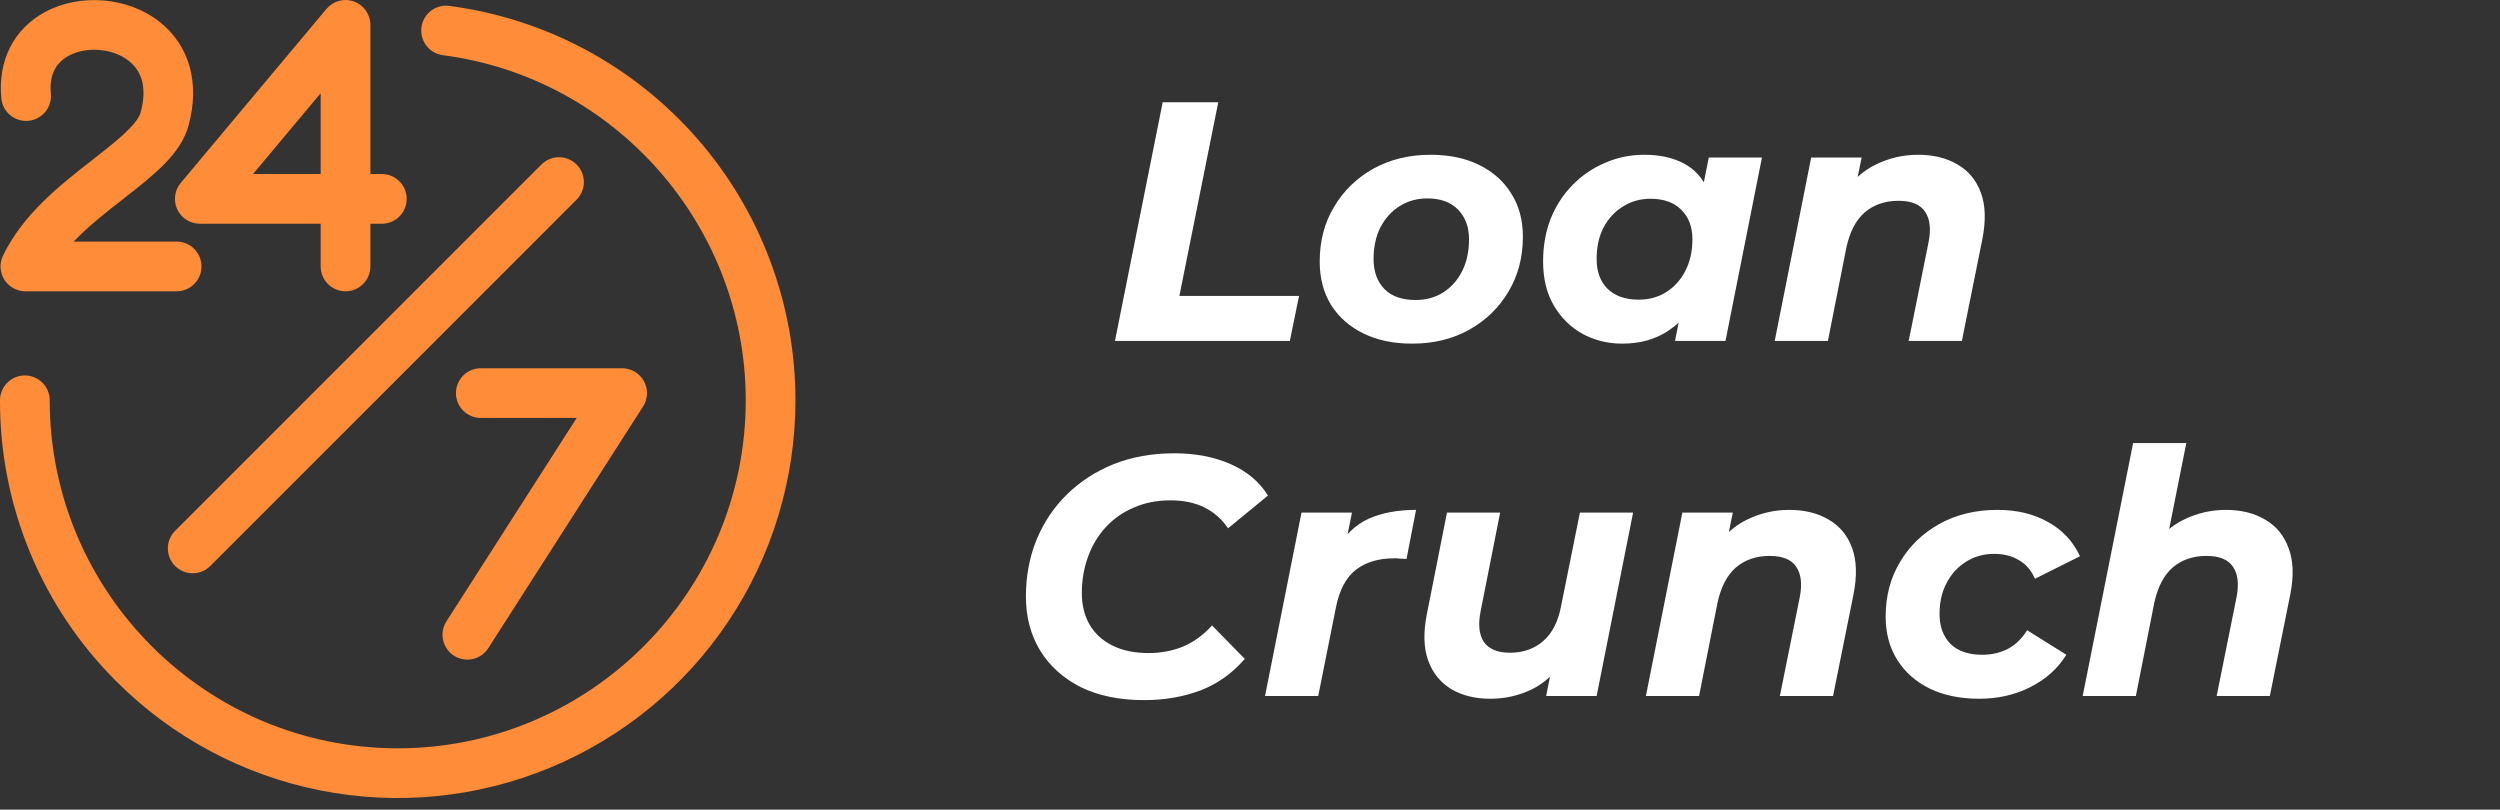
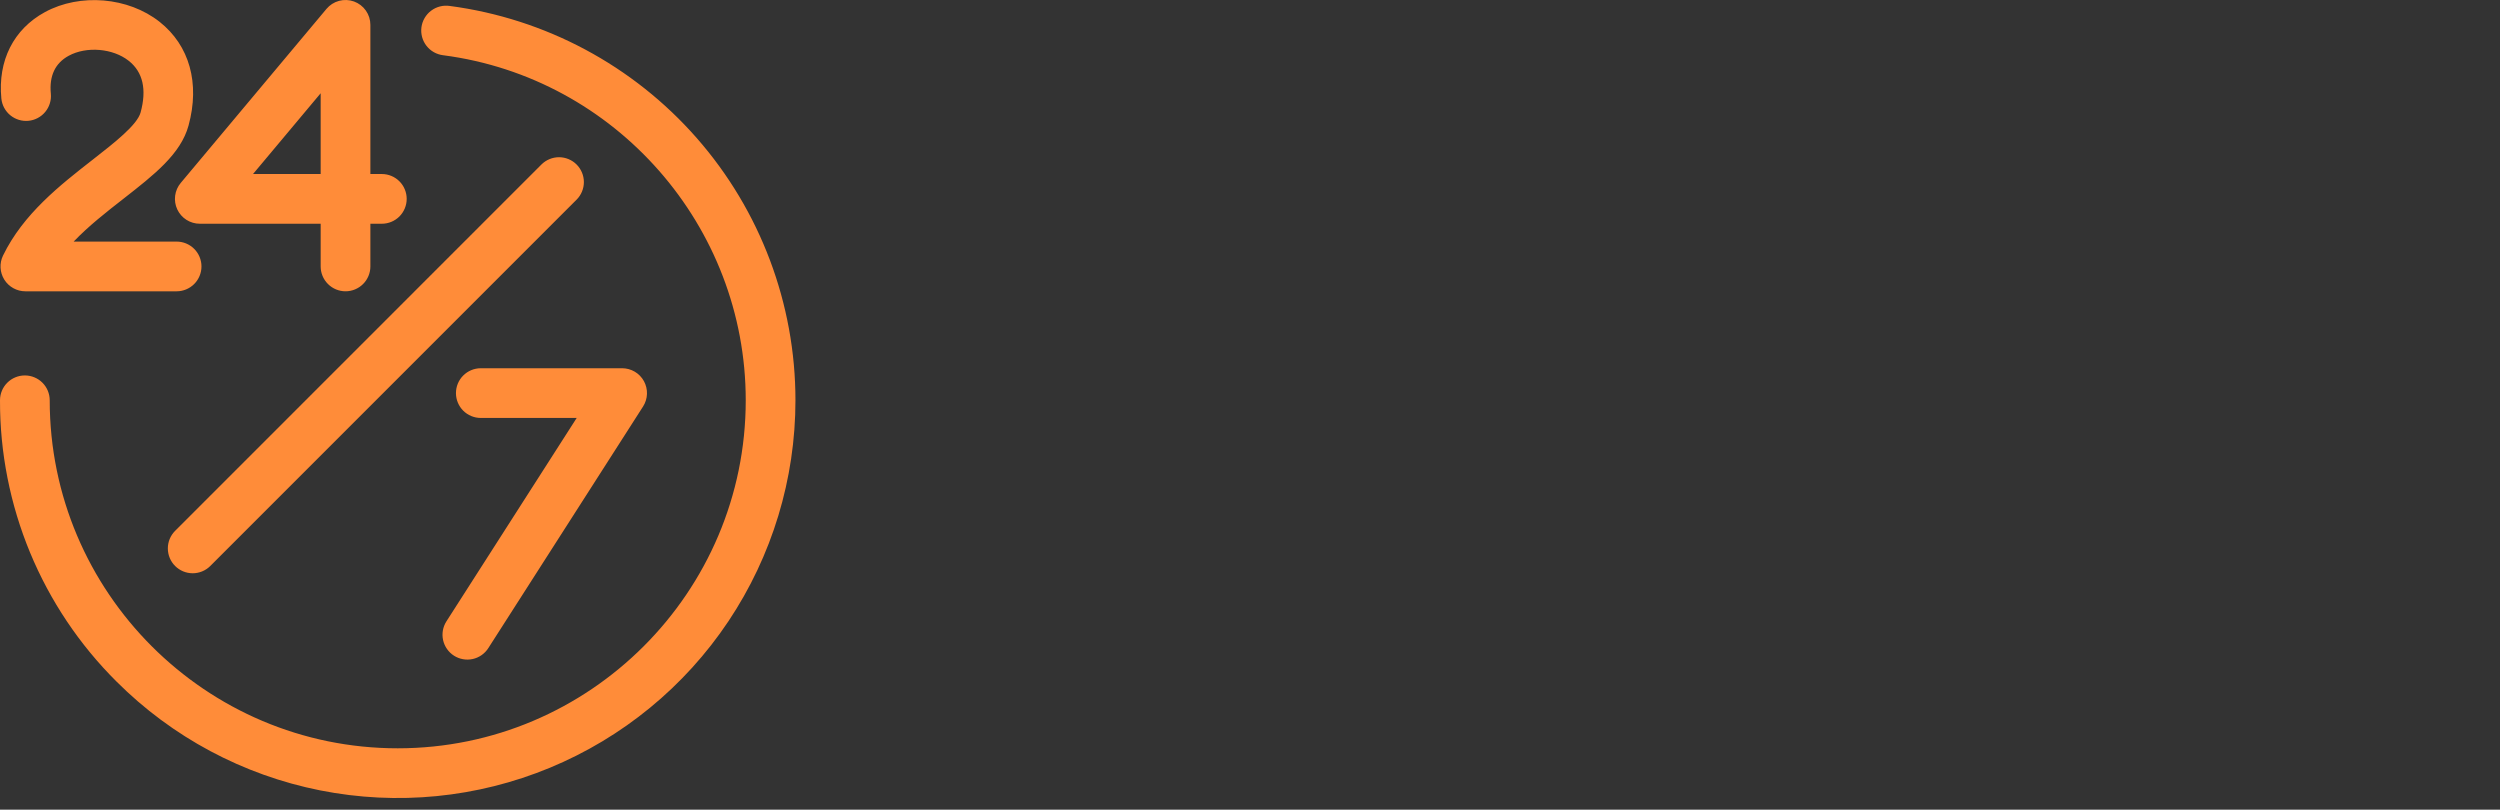
<svg xmlns="http://www.w3.org/2000/svg" width="176" height="57" viewBox="0 0 176 57" fill="none">
  <rect x="0" y="0" width="176" height="57" fill="#333333" stroke="none" />
  <path d="M12.48 14.742C12.621 15.043 12.845 15.299 13.126 15.477C13.407 15.656 13.733 15.751 14.066 15.751H22.575V18.757C22.575 19.221 22.759 19.666 23.088 19.994C23.416 20.323 23.861 20.507 24.325 20.507C24.789 20.507 25.234 20.323 25.562 19.994C25.891 19.666 26.075 19.221 26.075 18.757V15.751H26.881C27.345 15.751 27.79 15.567 28.119 15.239C28.447 14.91 28.631 14.465 28.631 14.001C28.631 13.537 28.447 13.092 28.119 12.764C27.79 12.436 27.345 12.251 26.881 12.251H26.075V1.75C26.075 1.39 25.964 1.04 25.758 0.746C25.552 0.452 25.26 0.228 24.923 0.105C24.585 -0.017 24.218 -0.033 23.871 0.06C23.524 0.153 23.214 0.351 22.984 0.626L12.724 12.878C12.51 13.133 12.373 13.444 12.33 13.774C12.287 14.104 12.339 14.44 12.48 14.742ZM22.575 6.565V12.251H17.813L22.575 6.565ZM31.431 43.738L40.599 29.424H33.849C33.385 29.424 32.94 29.24 32.611 28.912C32.283 28.584 32.099 28.139 32.099 27.674C32.099 27.21 32.283 26.765 32.611 26.437C32.94 26.109 33.385 25.924 33.849 25.924H43.798C44.112 25.924 44.42 26.009 44.691 26.169C44.961 26.329 45.183 26.559 45.334 26.835C45.484 27.11 45.558 27.421 45.547 27.735C45.536 28.049 45.441 28.354 45.272 28.618L34.378 45.626C34.254 45.82 34.094 45.988 33.905 46.12C33.716 46.252 33.504 46.345 33.279 46.395C33.054 46.444 32.822 46.449 32.595 46.408C32.369 46.368 32.152 46.283 31.958 46.159C31.765 46.035 31.597 45.874 31.466 45.685C31.334 45.496 31.241 45.283 31.192 45.058C31.143 44.833 31.139 44.601 31.18 44.374C31.221 44.148 31.306 43.932 31.431 43.738L31.431 43.738ZM40.592 11.581C40.92 11.909 41.105 12.354 41.105 12.819C41.105 13.283 40.92 13.728 40.592 14.056L14.796 39.853C14.467 40.178 14.023 40.359 13.56 40.358C13.098 40.357 12.655 40.172 12.328 39.845C12.001 39.519 11.817 39.076 11.816 38.613C11.814 38.151 11.996 37.707 12.321 37.378L38.117 11.581C38.28 11.418 38.473 11.29 38.685 11.202C38.897 11.114 39.125 11.068 39.355 11.068C39.585 11.068 39.812 11.114 40.025 11.202C40.237 11.29 40.43 11.418 40.592 11.581ZM9.899 7.915C10.341 6.293 10.061 5.071 9.064 4.282C7.948 3.399 6.091 3.243 4.835 3.927C3.881 4.446 3.459 5.344 3.579 6.595C3.601 6.824 3.578 7.055 3.51 7.275C3.443 7.495 3.333 7.699 3.187 7.876C3.041 8.054 2.861 8.2 2.658 8.308C2.455 8.416 2.233 8.483 2.004 8.505C1.775 8.527 1.544 8.503 1.325 8.436C1.105 8.369 0.901 8.259 0.723 8.113C0.546 7.967 0.399 7.787 0.291 7.584C0.183 7.381 0.117 7.159 0.095 6.93C-0.161 4.268 0.956 2.054 3.161 0.853C5.636 -0.495 9.031 -0.207 11.236 1.537C13.343 3.204 14.086 5.865 13.274 8.837C12.727 10.842 10.852 12.305 8.681 14C7.509 14.914 6.245 15.901 5.185 17.008H12.434C12.898 17.008 13.343 17.192 13.671 17.52C13.999 17.848 14.184 18.293 14.184 18.758C14.184 19.222 13.999 19.667 13.671 19.995C13.343 20.323 12.898 20.508 12.434 20.508H1.787C1.49 20.508 1.198 20.432 0.939 20.289C0.679 20.145 0.461 19.938 0.303 19.687C0.146 19.435 0.055 19.148 0.039 18.852C0.023 18.556 0.082 18.26 0.212 17.994C1.636 15.057 4.235 13.03 6.527 11.241C8.066 10.04 9.657 8.798 9.899 7.915ZM56 28.181C56 33.718 54.358 39.132 51.281 43.737C48.205 48.341 43.831 51.93 38.715 54.049C33.599 56.169 27.969 56.723 22.538 55.643C17.106 54.562 12.117 51.896 8.201 47.98C5.593 45.386 3.525 42.3 2.117 38.902C0.71 35.503 -0.01 31.859 0 28.181C0 27.716 0.184 27.271 0.513 26.943C0.841 26.615 1.286 26.431 1.75 26.431C2.214 26.431 2.659 26.615 2.988 26.943C3.316 27.271 3.5 27.716 3.5 28.181C3.5 41.69 14.491 52.681 28 52.681C41.509 52.681 52.5 41.69 52.5 28.181C52.5 15.916 43.344 5.473 31.202 3.889C30.972 3.862 30.749 3.789 30.547 3.676C30.345 3.562 30.167 3.41 30.025 3.227C29.882 3.044 29.777 2.835 29.716 2.611C29.655 2.387 29.639 2.154 29.669 1.924C29.699 1.694 29.774 1.472 29.891 1.272C30.007 1.071 30.162 0.896 30.347 0.756C30.532 0.616 30.742 0.514 30.967 0.456C31.192 0.398 31.425 0.385 31.655 0.418C38.39 1.306 44.572 4.611 49.051 9.719C53.53 14.826 55.999 21.387 56 28.181Z" fill="#FF8C39" />
-   <path d="M78.493 24L81.853 7.2H85.765L83.029 20.832H91.453L90.805 24H78.493ZM99.411 24.192C98.099 24.192 96.955 23.952 95.979 23.472C95.003 22.992 94.243 22.32 93.699 21.456C93.171 20.592 92.907 19.576 92.907 18.408C92.907 16.968 93.243 15.688 93.915 14.568C94.587 13.432 95.507 12.536 96.675 11.88C97.859 11.224 99.203 10.896 100.707 10.896C102.035 10.896 103.179 11.136 104.139 11.616C105.115 12.096 105.867 12.768 106.395 13.632C106.939 14.48 107.211 15.496 107.211 16.68C107.211 18.104 106.875 19.384 106.203 20.52C105.531 21.656 104.611 22.552 103.443 23.208C102.275 23.864 100.931 24.192 99.411 24.192ZM99.651 21.12C100.387 21.12 101.035 20.944 101.595 20.592C102.171 20.224 102.619 19.72 102.939 19.08C103.259 18.44 103.419 17.696 103.419 16.848C103.419 15.984 103.163 15.288 102.651 14.76C102.139 14.232 101.419 13.968 100.491 13.968C99.755 13.968 99.099 14.152 98.523 14.52C97.963 14.872 97.515 15.368 97.179 16.008C96.859 16.648 96.699 17.392 96.699 18.24C96.699 19.12 96.955 19.824 97.467 20.352C97.979 20.864 98.707 21.12 99.651 21.12ZM114.202 24.192C113.21 24.192 112.29 23.968 111.442 23.52C110.594 23.056 109.914 22.392 109.402 21.528C108.89 20.664 108.634 19.624 108.634 18.408C108.634 17.32 108.81 16.32 109.162 15.408C109.53 14.496 110.042 13.704 110.698 13.032C111.354 12.36 112.114 11.84 112.978 11.472C113.842 11.088 114.77 10.896 115.762 10.896C116.834 10.896 117.754 11.096 118.522 11.496C119.29 11.896 119.858 12.52 120.226 13.368C120.61 14.2 120.746 15.28 120.634 16.608C120.554 18.128 120.242 19.464 119.698 20.616C119.154 21.752 118.418 22.632 117.49 23.256C116.578 23.88 115.482 24.192 114.202 24.192ZM115.354 21.096C116.09 21.096 116.738 20.92 117.298 20.568C117.874 20.2 118.322 19.704 118.642 19.08C118.978 18.44 119.146 17.696 119.146 16.848C119.146 15.968 118.882 15.272 118.354 14.76C117.842 14.248 117.122 13.992 116.194 13.992C115.474 13.992 114.826 14.176 114.25 14.544C113.674 14.896 113.218 15.392 112.882 16.032C112.562 16.656 112.402 17.392 112.402 18.24C112.402 19.12 112.658 19.816 113.17 20.328C113.698 20.84 114.426 21.096 115.354 21.096ZM117.922 24L118.426 21.432L119.266 17.592L119.77 13.752L120.298 11.088H124.042L121.474 24H117.922ZM135.02 10.896C136.124 10.896 137.06 11.128 137.828 11.592C138.596 12.04 139.14 12.704 139.46 13.584C139.78 14.464 139.812 15.552 139.556 16.848L138.116 24H134.372L135.764 17.088C135.956 16.144 135.876 15.416 135.524 14.904C135.188 14.392 134.564 14.136 133.652 14.136C132.708 14.136 131.916 14.408 131.276 14.952C130.652 15.496 130.22 16.328 129.98 17.448L128.684 24H124.94L127.508 11.088H131.06L130.316 14.736L129.788 13.632C130.412 12.688 131.18 12 132.092 11.568C133.02 11.12 133.996 10.896 135.02 10.896ZM80.528 49.288C78.816 49.288 77.336 48.984 76.088 48.376C74.856 47.752 73.904 46.896 73.232 45.808C72.56 44.704 72.224 43.432 72.224 41.992C72.224 40.568 72.472 39.24 72.968 38.008C73.48 36.776 74.192 35.712 75.104 34.816C76.032 33.904 77.128 33.192 78.392 32.68C79.672 32.168 81.096 31.912 82.664 31.912C84.168 31.912 85.496 32.168 86.648 32.68C87.8 33.192 88.672 33.928 89.264 34.888L86.456 37.192C86.024 36.552 85.472 36.064 84.8 35.728C84.128 35.392 83.328 35.224 82.4 35.224C81.456 35.224 80.6 35.392 79.832 35.728C79.064 36.048 78.4 36.512 77.84 37.12C77.296 37.712 76.88 38.408 76.592 39.208C76.304 40.008 76.16 40.856 76.16 41.752C76.16 42.6 76.344 43.344 76.712 43.984C77.08 44.608 77.616 45.096 78.32 45.448C79.024 45.8 79.872 45.976 80.864 45.976C81.728 45.976 82.536 45.824 83.288 45.52C84.04 45.2 84.72 44.704 85.328 44.032L87.632 46.384C86.752 47.408 85.704 48.152 84.488 48.616C83.288 49.064 81.968 49.288 80.528 49.288ZM89.058 49L91.626 36.088H95.178L94.434 39.76L94.098 38.704C94.674 37.664 95.426 36.936 96.354 36.52C97.282 36.104 98.394 35.896 99.69 35.896L99.018 39.352C98.858 39.336 98.706 39.328 98.562 39.328C98.434 39.312 98.298 39.304 98.154 39.304C97.05 39.304 96.146 39.576 95.442 40.12C94.754 40.664 94.29 41.544 94.05 42.76L92.802 49H89.058ZM104.914 49.192C103.858 49.192 102.946 48.968 102.178 48.52C101.41 48.056 100.866 47.384 100.546 46.504C100.226 45.624 100.194 44.536 100.45 43.24L101.866 36.088H105.61L104.242 43C104.05 43.944 104.122 44.672 104.458 45.184C104.81 45.696 105.426 45.952 106.306 45.952C107.234 45.952 108.01 45.68 108.634 45.136C109.274 44.592 109.698 43.76 109.906 42.64L111.226 36.088H114.97L112.402 49H108.85L109.57 45.352L110.098 46.456C109.49 47.4 108.73 48.096 107.818 48.544C106.906 48.976 105.938 49.192 104.914 49.192ZM125.95 35.896C127.054 35.896 127.99 36.128 128.758 36.592C129.526 37.04 130.07 37.704 130.39 38.584C130.71 39.464 130.742 40.552 130.486 41.848L129.046 49H125.302L126.694 42.088C126.886 41.144 126.806 40.416 126.454 39.904C126.118 39.392 125.494 39.136 124.582 39.136C123.638 39.136 122.846 39.408 122.206 39.952C121.582 40.496 121.15 41.328 120.91 42.448L119.614 49H115.87L118.438 36.088H121.99L121.246 39.736L120.718 38.632C121.342 37.688 122.11 37 123.022 36.568C123.95 36.12 124.926 35.896 125.95 35.896ZM139.327 49.192C137.999 49.192 136.839 48.952 135.847 48.472C134.871 47.992 134.111 47.32 133.567 46.456C133.023 45.592 132.751 44.576 132.751 43.408C132.751 41.968 133.087 40.688 133.759 39.568C134.431 38.432 135.359 37.536 136.543 36.88C137.727 36.224 139.087 35.896 140.623 35.896C141.999 35.896 143.191 36.184 144.199 36.76C145.207 37.32 145.951 38.12 146.431 39.16L143.263 40.744C142.991 40.136 142.607 39.696 142.111 39.424C141.631 39.136 141.055 38.992 140.383 38.992C139.647 38.992 138.991 39.176 138.415 39.544C137.839 39.896 137.383 40.392 137.047 41.032C136.711 41.656 136.543 42.384 136.543 43.216C136.543 44.096 136.799 44.8 137.311 45.328C137.839 45.84 138.583 46.096 139.543 46.096C140.199 46.096 140.799 45.96 141.343 45.688C141.887 45.4 142.343 44.96 142.711 44.368L145.471 46.096C144.863 47.072 144.015 47.832 142.927 48.376C141.855 48.92 140.655 49.192 139.327 49.192ZM156.7 35.896C157.788 35.896 158.716 36.128 159.484 36.592C160.252 37.04 160.796 37.704 161.116 38.584C161.452 39.464 161.492 40.552 161.236 41.848L159.796 49H156.052L157.444 42.088C157.636 41.144 157.556 40.416 157.204 39.904C156.868 39.392 156.244 39.136 155.332 39.136C154.388 39.136 153.596 39.408 152.956 39.952C152.332 40.496 151.9 41.328 151.66 42.448L150.364 49H146.62L150.172 31.192H153.916L152.212 39.736L151.468 38.632C152.092 37.688 152.86 37 153.772 36.568C154.7 36.12 155.676 35.896 156.7 35.896Z" fill="white" />
</svg>